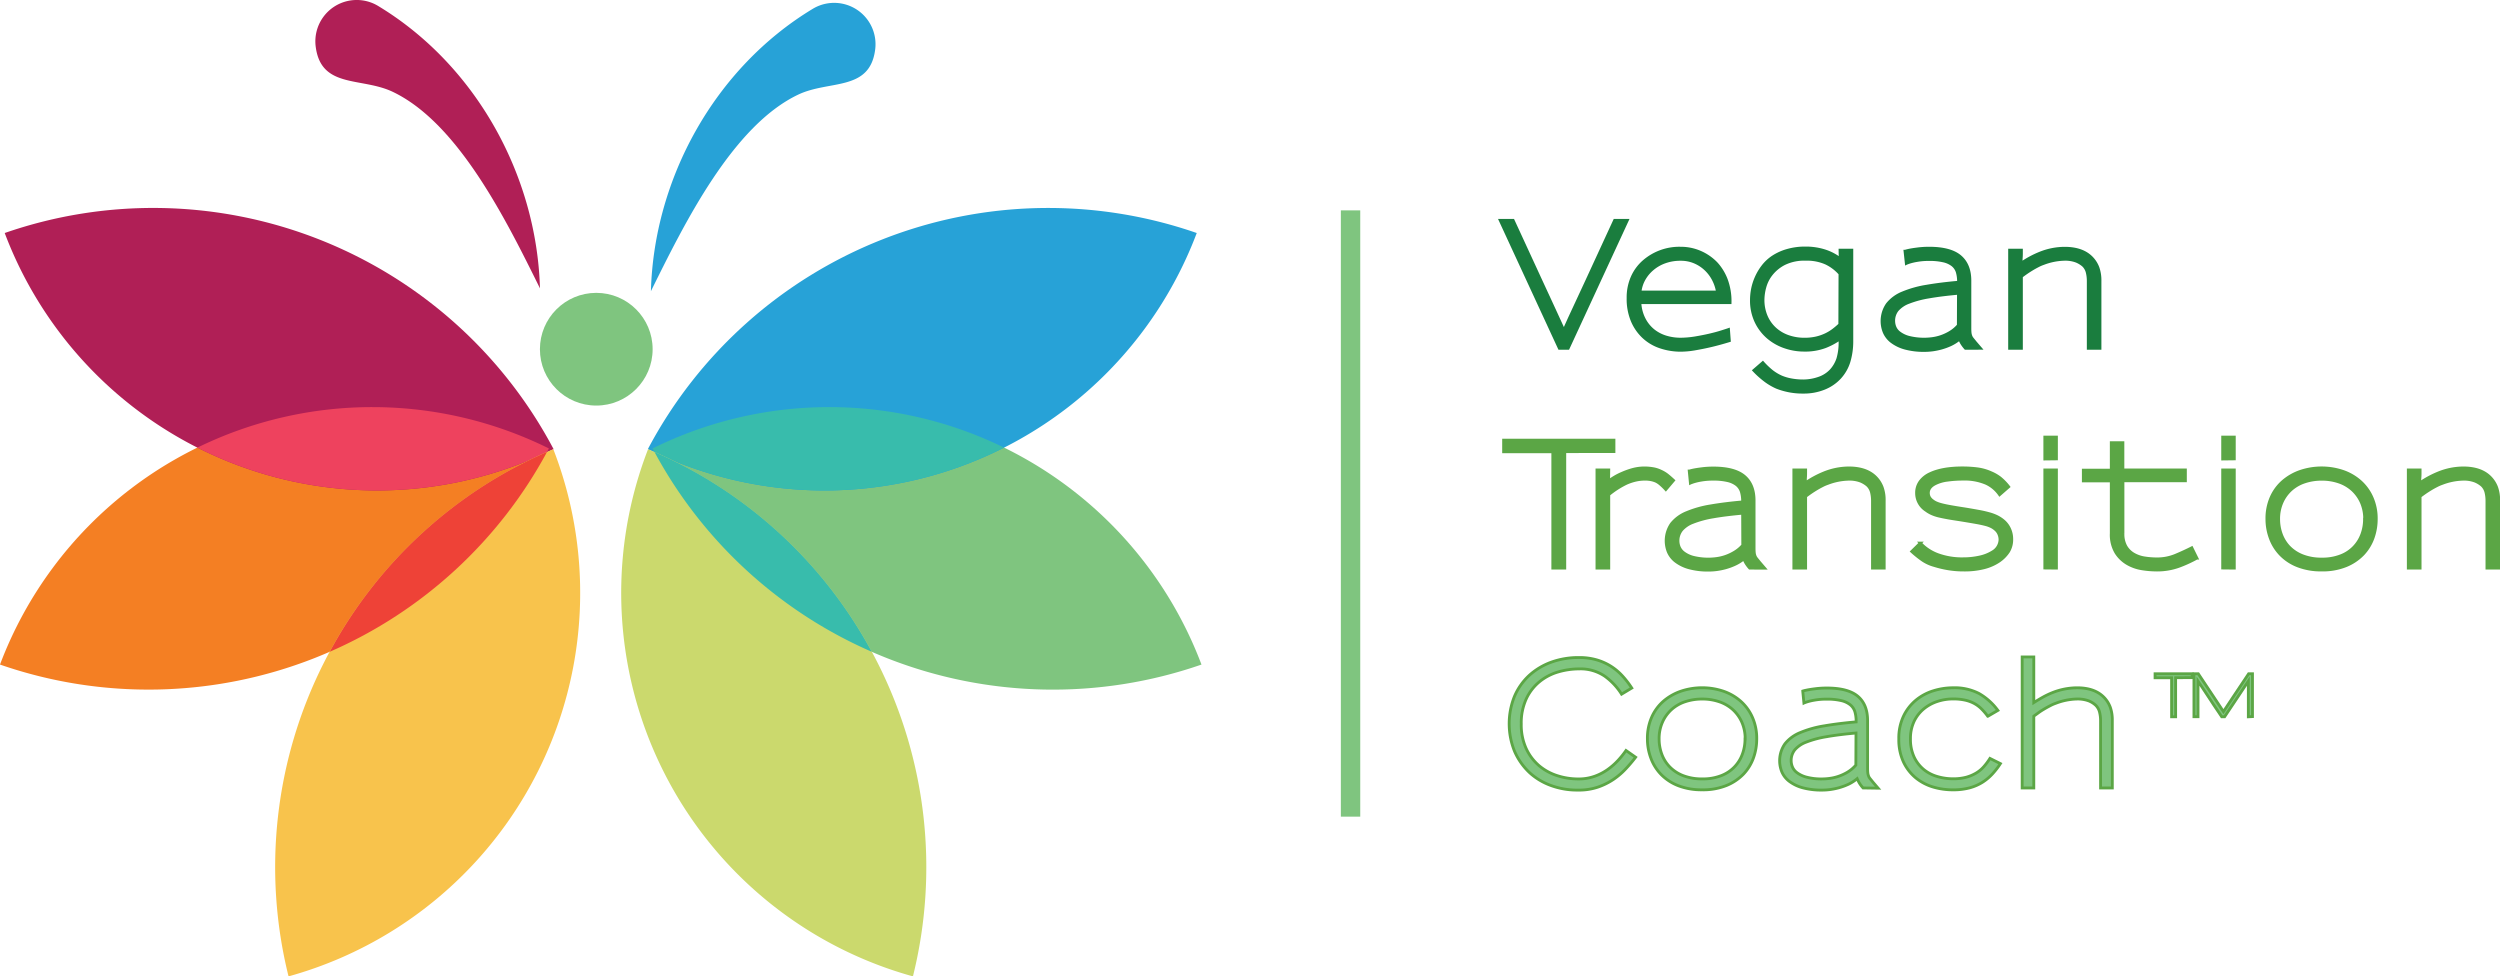
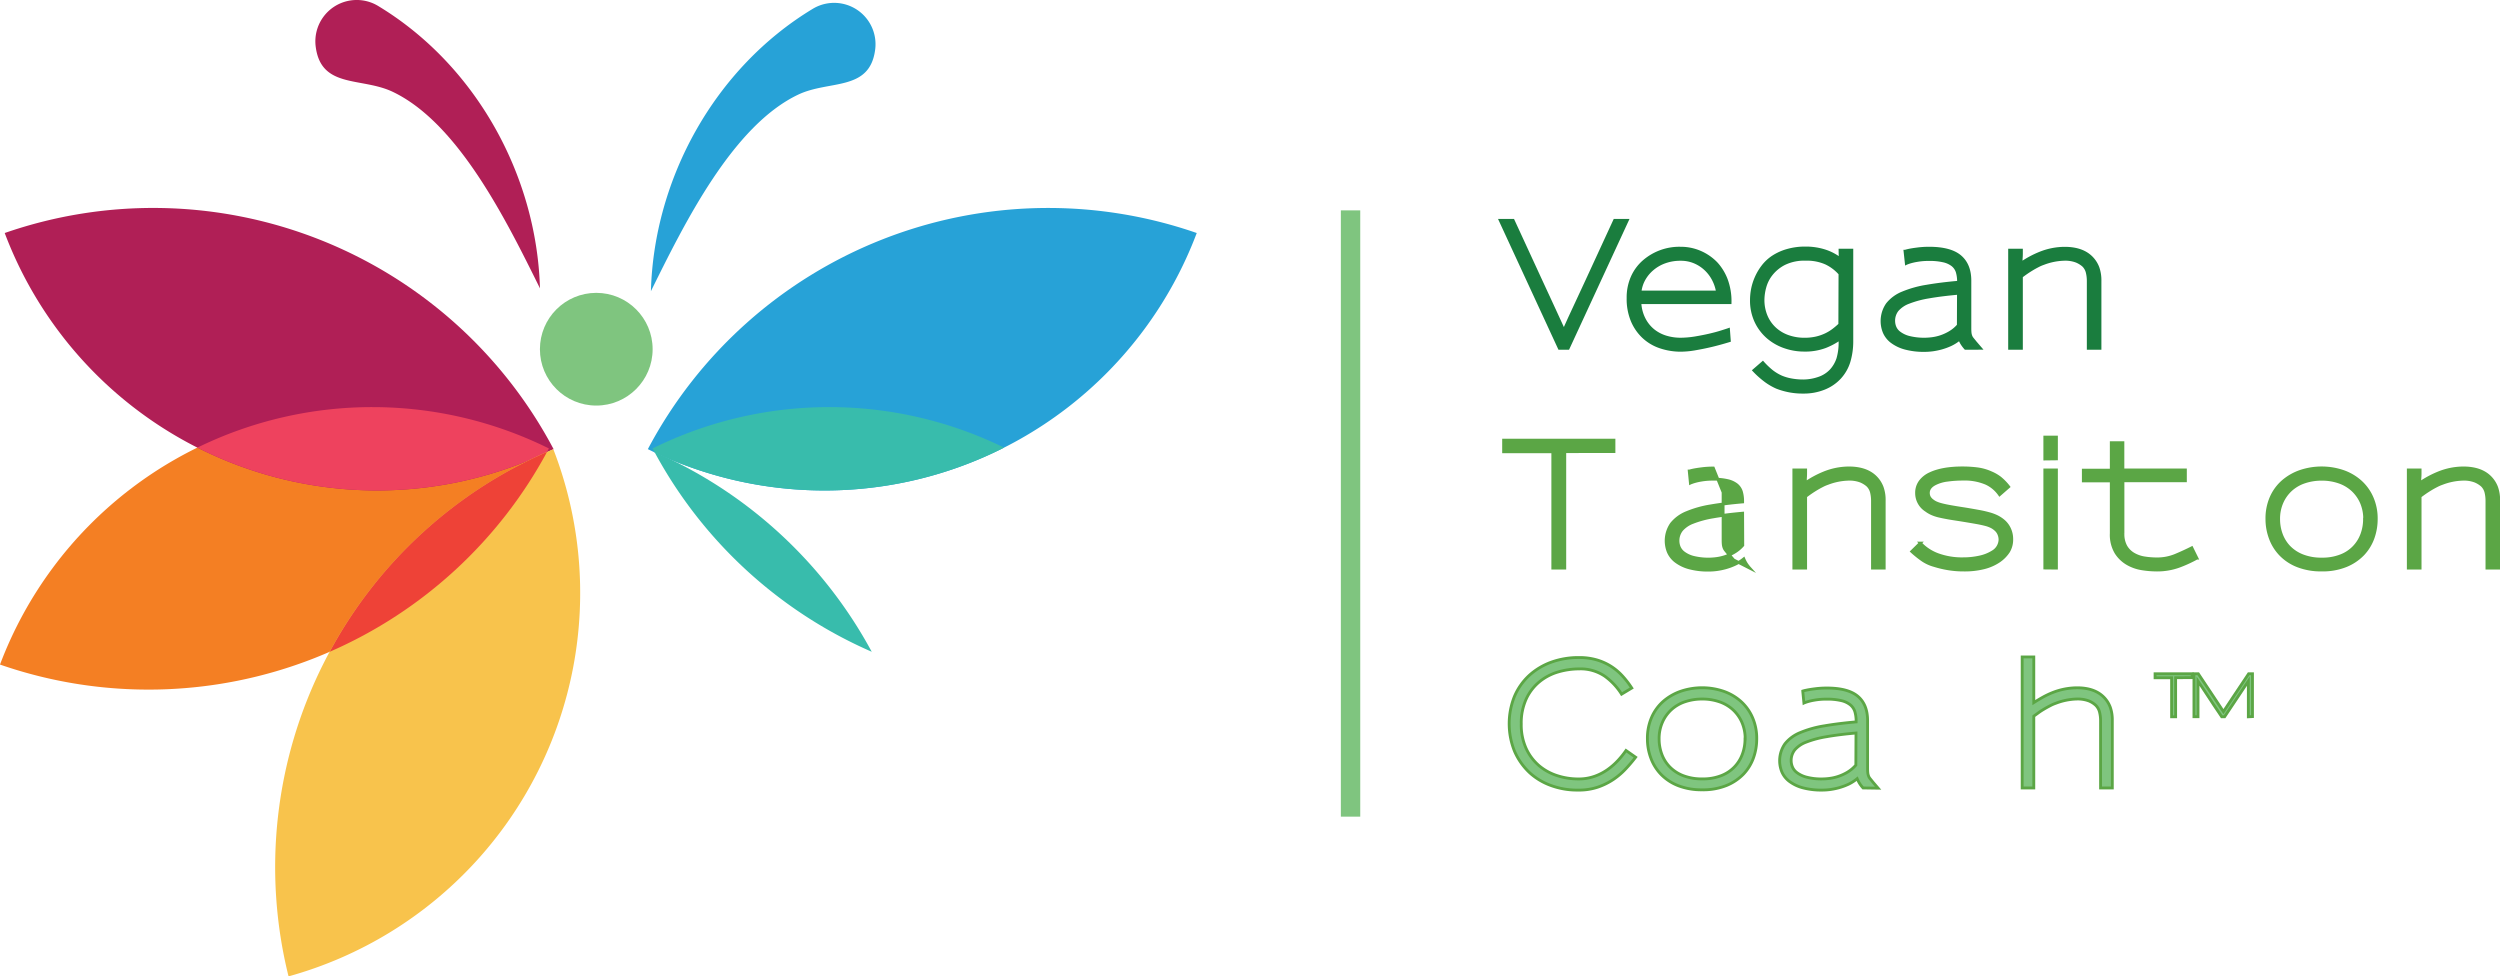
<svg xmlns="http://www.w3.org/2000/svg" viewBox="0 0 875.69 341.99">
  <defs>
    <style>.cls-1{fill:#f47f23;}.cls-1,.cls-2,.cls-3,.cls-4,.cls-5,.cls-6,.cls-7,.cls-8,.cls-9{fill-rule:evenodd;}.cls-2{fill:#b01f56;}.cls-3{fill:#ee425e;}.cls-4{fill:#f8c34c;}.cls-5{fill:#ee4237;}.cls-12,.cls-13,.cls-6{fill:#7fc57f;}.cls-7{fill:#27a2d7;}.cls-8{fill:#38bcac;}.cls-9{fill:#cbd96d;}.cls-10{fill:#1a7d3e;stroke:#1a7d3e;}.cls-10,.cls-11,.cls-12{stroke-miterlimit:10;}.cls-11{fill:#5ba645;}.cls-11,.cls-12{stroke:#5ba645;}</style>
  </defs>
  <title>logo_stacked_1</title>
  <g id="Layer_2" data-name="Layer 2">
    <g id="Layer_1-2" data-name="Layer 1">
      <path class="cls-1" d="M192.26,157.08A158.64,158.64,0,0,1,0,232.78a139.37,139.37,0,0,1,192.26-75.7" />
      <path class="cls-2" d="M193.91,157.32A158.61,158.61,0,0,0,1.65,81.62a139.37,139.37,0,0,0,192.26,75.7" />
      <path class="cls-3" d="M69.14,156.79a139.34,139.34,0,0,0,122.37,1.69l.75-1.4a139.33,139.33,0,0,0-123.12-.29" />
      <path class="cls-4" d="M193.82,157.35A158.66,158.66,0,0,0,101.07,342a139.37,139.37,0,0,0,92.75-184.64" />
      <path class="cls-2" d="M189.14,101c-11.7-23.64-28.54-57.89-51.6-68.85-10.9-5.18-25-1.06-26.94-15.68A14.49,14.49,0,0,1,132.44,2.08C166.75,22.82,188,61.51,189.14,101" />
      <path class="cls-5" d="M191.61,158.3a158.39,158.39,0,0,1-76.11,70,158.39,158.39,0,0,1,76.11-70" />
-       <path class="cls-6" d="M228.59,157.08a158.61,158.61,0,0,0,192.26,75.7,139.37,139.37,0,0,0-192.26-75.7" />
      <path class="cls-7" d="M226.93,157.32a158.64,158.64,0,0,1,192.26-75.7,139.36,139.36,0,0,1-192.26,75.7" />
      <path class="cls-8" d="M351.71,156.79a139.34,139.34,0,0,1-122.37,1.69l-.75-1.4a139.33,139.33,0,0,1,123.12-.29" />
-       <path class="cls-9" d="M227,157.35A158.66,158.66,0,0,1,319.78,342,139.37,139.37,0,0,1,227,157.35" />
      <path class="cls-7" d="M228,102c11.69-23.64,28.54-57.9,51.6-68.86,10.9-5.18,25-1.06,26.94-15.68A14.49,14.49,0,0,0,284.66,3.11C250.35,23.85,229.06,62.54,228,102" />
      <path class="cls-8" d="M229.24,158.3a158.27,158.27,0,0,0,76.11,70,158.39,158.39,0,0,0-76.11-70" />
      <path class="cls-10" d="M549.28,122h-3.07L525.5,77.18H530l9.79,21.24q2.07,4.36,4,8.64t4,8.7q2-4.49,4-8.73t4-8.61l9.79-21.24H570Z" />
      <path class="cls-10" d="M574.41,106a13.91,13.91,0,0,0,1.63,6,12.34,12.34,0,0,0,3.42,4,13.16,13.16,0,0,0,4.42,2.15,17.55,17.55,0,0,0,4.69.65,32.3,32.3,0,0,0,5.16-.44c1.79-.3,3.49-.63,5.08-1s3-.75,4.19-1.13,2-.63,2.45-.79l.29,3.89q-3.54,1.07-6.13,1.68c-1.74.42-3.59.8-5.58,1.15a30.24,30.24,0,0,1-5.34.53,22.33,22.33,0,0,1-7.08-1.15,16.07,16.07,0,0,1-6.19-3.74,16.64,16.64,0,0,1-3.75-5.61,19.93,19.93,0,0,1-1.39-7.79,17.67,17.67,0,0,1,1.45-7.31,15.75,15.75,0,0,1,4.1-5.55,19,19,0,0,1,12.86-4.6,17,17,0,0,1,6.82,1.39,17.43,17.43,0,0,1,5.75,4,18.08,18.08,0,0,1,3.39,5.55A21.77,21.77,0,0,1,606,106Zm27.2-3.72A14.71,14.71,0,0,0,600.2,98a13.47,13.47,0,0,0-2.75-3.68,13,13,0,0,0-3.89-2.54,12.29,12.29,0,0,0-4.87-.94,16,16,0,0,0-5.52.91,13.87,13.87,0,0,0-4.36,2.51,12.87,12.87,0,0,0-3,3.66,11.5,11.5,0,0,0-1.36,4.36h27.14Z" />
      <path class="cls-10" d="M647.63,126.71a14.66,14.66,0,0,1-3.25,5.63,15,15,0,0,1-5.45,3.69,19,19,0,0,1-7.17,1.33,24.68,24.68,0,0,1-9.44-1.71,21.12,21.12,0,0,1-3.66-2.1,31.61,31.61,0,0,1-4.31-3.81l3.13-2.71a27.39,27.39,0,0,0,3,2.89,15.87,15.87,0,0,0,3.51,2.13,16.67,16.67,0,0,0,3.42,1,22.89,22.89,0,0,0,4.31.38,16.73,16.73,0,0,0,5.19-.88,10.47,10.47,0,0,0,4.55-2.89,11.51,11.51,0,0,0,2.3-4,20,20,0,0,0,.76-6.13v-.89a24.36,24.36,0,0,1-5.16,2.78,19.94,19.94,0,0,1-7.46,1.23,20.58,20.58,0,0,1-6.58-1.09,18.07,18.07,0,0,1-5.9-3.27,16.68,16.68,0,0,1-4.28-5.52,17.28,17.28,0,0,1-1.65-7.76,20.58,20.58,0,0,1,.38-3.77,19.22,19.22,0,0,1,1.27-4,18.92,18.92,0,0,1,2.3-3.9A14.63,14.63,0,0,1,621,90a18.41,18.41,0,0,1,5-2.27,22.47,22.47,0,0,1,6.49-.86,21.84,21.84,0,0,1,6.67,1,17.67,17.67,0,0,1,5.42,2.83l-.06-3.07h4.13v31.92A24.68,24.68,0,0,1,647.63,126.71ZM644.5,95.88a15.24,15.24,0,0,0-4.86-3.69,16.33,16.33,0,0,0-7.11-1.38,16,16,0,0,0-7.5,1.53,13.81,13.81,0,0,0-4.57,3.72,12.6,12.6,0,0,0-2.3,4.6,17.39,17.39,0,0,0-.62,4.19,14.54,14.54,0,0,0,1.15,6,12.65,12.65,0,0,0,3.13,4.36,13.33,13.33,0,0,0,4.63,2.69,17.08,17.08,0,0,0,5.6.91,18.25,18.25,0,0,0,4.16-.44,16.67,16.67,0,0,0,3.37-1.18,15.58,15.58,0,0,0,2.68-1.65,27.49,27.49,0,0,0,2.18-1.86Z" />
      <path class="cls-10" d="M688.46,122a11.94,11.94,0,0,1-1.33-1.77,14.57,14.57,0,0,1-.74-1.48,14.73,14.73,0,0,1-3.15,2,22.09,22.09,0,0,1-3.34,1.21,23.53,23.53,0,0,1-3.12.62,21.65,21.65,0,0,1-2.6.17,25,25,0,0,1-7-.85,13.62,13.62,0,0,1-4.63-2.27,8.29,8.29,0,0,1-2.54-3.25,10.37,10.37,0,0,1,1.09-9.85,13.11,13.11,0,0,1,5.34-3.92,37.17,37.17,0,0,1,8.44-2.36q4.95-.85,11.15-1.39v-.18a11.77,11.77,0,0,0-.44-3.39,5.06,5.06,0,0,0-1.62-2.42,8,8,0,0,0-3.19-1.47,21.13,21.13,0,0,0-5.07-.5,23.2,23.2,0,0,0-4.31.35,20,20,0,0,0-2.72.65c-.55.2-.86.31-.94.35L667.28,88c.08,0,.47-.13,1.18-.29s1.73-.33,3.07-.5a31.24,31.24,0,0,1,4.18-.27q7.44,0,10.86,2.89T690,98.3v16.52q0,1.07.06,1.68a4.61,4.61,0,0,0,.24,1.12,3.21,3.21,0,0,0,.56,1c.25.32.6.73,1,1.24l1.83,2.13ZM686,102.72q-6.08.54-10.38,1.3a35,35,0,0,0-7.05,1.89,9.79,9.79,0,0,0-4,2.71,6,6,0,0,0-1.26,3.84,5.83,5.83,0,0,0,.38,2,4.74,4.74,0,0,0,1.56,2.07,9.54,9.54,0,0,0,3.34,1.62,21.84,21.84,0,0,0,8.14.47,16.12,16.12,0,0,0,3.07-.7,16.47,16.47,0,0,0,3.21-1.48,12.17,12.17,0,0,0,2.95-2.48Z" />
      <path class="cls-10" d="M731.47,122V98.42a12.56,12.56,0,0,0-.35-3A5.11,5.11,0,0,0,729.76,93a8.82,8.82,0,0,0-2.45-1.51,11,11,0,0,0-4.28-.67,22,22,0,0,0-7.25,1.47,13.58,13.58,0,0,0-1.92.83c-.69.35-1.38.73-2.07,1.15s-1.35.84-2,1.29-1.23.88-1.74,1.27V122h-4.13V87.62h4.13c0,.08,0,.35,0,.82s0,1.09-.06,1.83-.05,1.4-.09,2a33.87,33.87,0,0,1,6.67-3.6,23.49,23.49,0,0,1,8.61-1.71q6.26,0,9.5,3.36a10,10,0,0,1,2.18,3.46,13.41,13.41,0,0,1,.71,4.63V122Z" />
      <path class="cls-11" d="M548.1,158.19V199h-4.19V158.25H526.68v-4.07h38.65v4Z" />
-       <path class="cls-11" d="M583.5,171.46a21.2,21.2,0,0,0-2.07-2,7.24,7.24,0,0,0-1.3-.86,8.67,8.67,0,0,0-1.74-.56,10.82,10.82,0,0,0-2.27-.2,14.58,14.58,0,0,0-3,.32,17.85,17.85,0,0,0-3.48,1.15,30.52,30.52,0,0,0-6.13,3.95V199h-4.13V164.62h4.13l-.06,3.89a24.89,24.89,0,0,1,2.21-1.47,19.53,19.53,0,0,1,2.33-1.18,27.73,27.73,0,0,1,3.84-1.39,15.79,15.79,0,0,1,4.24-.56,17.34,17.34,0,0,1,2.86.24,10.19,10.19,0,0,1,2.81.88,11,11,0,0,1,2,1.15c.61.46,1.43,1.15,2.45,2.1Z" />
-       <path class="cls-11" d="M612.88,199a11.94,11.94,0,0,1-1.33-1.77,14.57,14.57,0,0,1-.74-1.48,14.73,14.73,0,0,1-3.15,1.95,21.71,21.71,0,0,1-3.34,1.21,23.53,23.53,0,0,1-3.12.62,21.65,21.65,0,0,1-2.6.17,25,25,0,0,1-7.05-.85,13.62,13.62,0,0,1-4.63-2.27,8.29,8.29,0,0,1-2.54-3.25,10.44,10.44,0,0,1,1.09-9.85,13.11,13.11,0,0,1,5.34-3.92,37.17,37.17,0,0,1,8.44-2.36q4.95-.85,11.15-1.39v-.18a11.77,11.77,0,0,0-.44-3.39,5.06,5.06,0,0,0-1.62-2.42,8,8,0,0,0-3.19-1.47,21.13,21.13,0,0,0-5.07-.5,23.2,23.2,0,0,0-4.31.35,19.73,19.73,0,0,0-2.71.65c-.56.2-.87.31-.95.35L591.7,165c.08,0,.47-.13,1.18-.29s1.73-.33,3.07-.5a31.28,31.28,0,0,1,4.19-.27q7.43,0,10.85,2.89t3.42,8.5v16.52q0,1.06.06,1.68a4.61,4.61,0,0,0,.24,1.12,3.21,3.21,0,0,0,.56,1c.25.32.6.73,1,1.24l1.83,2.13Zm-2.48-19.24q-6.07.54-10.38,1.3a35.2,35.2,0,0,0-7,1.89,9.68,9.68,0,0,0-4,2.71,6,6,0,0,0-1.27,3.84,5.83,5.83,0,0,0,.38,2,4.9,4.9,0,0,0,1.56,2.07,9.54,9.54,0,0,0,3.34,1.62,21.84,21.84,0,0,0,8.14.47,16.12,16.12,0,0,0,3.07-.7,16.47,16.47,0,0,0,3.21-1.48,12,12,0,0,0,3-2.48Z" />
+       <path class="cls-11" d="M612.88,199a11.94,11.94,0,0,1-1.33-1.77,14.57,14.57,0,0,1-.74-1.48,14.73,14.73,0,0,1-3.15,1.95,21.71,21.71,0,0,1-3.34,1.21,23.53,23.53,0,0,1-3.12.62,21.65,21.65,0,0,1-2.6.17,25,25,0,0,1-7.05-.85,13.62,13.62,0,0,1-4.63-2.27,8.29,8.29,0,0,1-2.54-3.25,10.44,10.44,0,0,1,1.09-9.85,13.11,13.11,0,0,1,5.34-3.92,37.17,37.17,0,0,1,8.44-2.36q4.95-.85,11.15-1.39v-.18a11.77,11.77,0,0,0-.44-3.39,5.06,5.06,0,0,0-1.62-2.42,8,8,0,0,0-3.19-1.47,21.13,21.13,0,0,0-5.07-.5,23.2,23.2,0,0,0-4.31.35,19.73,19.73,0,0,0-2.71.65c-.56.2-.87.31-.95.35L591.7,165c.08,0,.47-.13,1.18-.29s1.73-.33,3.07-.5a31.28,31.28,0,0,1,4.19-.27t3.42,8.5v16.52q0,1.06.06,1.68a4.61,4.61,0,0,0,.24,1.12,3.21,3.21,0,0,0,.56,1c.25.32.6.73,1,1.24l1.83,2.13Zm-2.48-19.24q-6.07.54-10.38,1.3a35.2,35.2,0,0,0-7,1.89,9.68,9.68,0,0,0-4,2.71,6,6,0,0,0-1.27,3.84,5.83,5.83,0,0,0,.38,2,4.9,4.9,0,0,0,1.56,2.07,9.54,9.54,0,0,0,3.34,1.62,21.84,21.84,0,0,0,8.14.47,16.12,16.12,0,0,0,3.07-.7,16.47,16.47,0,0,0,3.21-1.48,12,12,0,0,0,3-2.48Z" />
      <path class="cls-11" d="M655.89,199V175.42a12.56,12.56,0,0,0-.35-3,5.11,5.11,0,0,0-1.36-2.39,8.82,8.82,0,0,0-2.45-1.51,11,11,0,0,0-4.28-.67,22,22,0,0,0-7.25,1.47,13.58,13.58,0,0,0-1.92.83c-.69.35-1.38.73-2.07,1.15s-1.35.84-2,1.29-1.23.88-1.74,1.27V199h-4.13V164.62h4.13c0,.08,0,.35,0,.82s0,1.09-.06,1.83,0,1.4-.09,1.95a33.87,33.87,0,0,1,6.67-3.6,23.49,23.49,0,0,1,8.61-1.71q6.25,0,9.5,3.36a10,10,0,0,1,2.18,3.46,13.18,13.18,0,0,1,.71,4.63V199Z" />
      <path class="cls-11" d="M703.53,193.2a12.09,12.09,0,0,1-3.21,3.28,16.64,16.64,0,0,1-5.28,2.36,27.52,27.52,0,0,1-7,.82,33.3,33.3,0,0,1-5.67-.44,36.15,36.15,0,0,1-4.84-1.15,13.89,13.89,0,0,1-4-1.8,35.77,35.77,0,0,1-3.89-3.1l3-2.94a16,16,0,0,0,6,4,24.59,24.59,0,0,0,9.12,1.5,25.64,25.64,0,0,0,5.55-.59,14.1,14.1,0,0,0,4.66-1.83,5.12,5.12,0,0,0,2.59-4.3,5,5,0,0,0-.38-1.86,4.26,4.26,0,0,0-1.21-1.68,6.85,6.85,0,0,0-1.36-.95,10.61,10.61,0,0,0-2.06-.77c-.87-.23-1.95-.47-3.25-.7s-2.93-.51-4.89-.83-3.51-.53-4.84-.77-2.49-.47-3.45-.7a13.81,13.81,0,0,1-2.48-.83,10.56,10.56,0,0,1-2-1.18,7.13,7.13,0,0,1-3.3-6,6.61,6.61,0,0,1,1.3-4.13,8.9,8.9,0,0,1,3.48-2.71q4.25-2,11.38-2a41,41,0,0,1,5.11.32,17.17,17.17,0,0,1,4.86,1.39,14.27,14.27,0,0,1,3,1.71,18.62,18.62,0,0,1,3.12,3.19l-3.18,2.77a11.65,11.65,0,0,0-4.75-4,19.16,19.16,0,0,0-8.12-1.45,38.81,38.81,0,0,0-5.39.36,13.07,13.07,0,0,0-4.28,1.24c-1.62.82-2.42,1.9-2.42,3.24a3.36,3.36,0,0,0,.29,1.36,3.74,3.74,0,0,0,1.13,1.3,6,6,0,0,0,1.29.79,11.42,11.42,0,0,0,1.92.65c.81.22,1.87.44,3.19.68s3,.51,5.1.83c1.89.31,3.51.6,4.87.85s2.55.53,3.6.83a15.44,15.44,0,0,1,2.68,1,11.61,11.61,0,0,1,2.07,1.33,8,8,0,0,1,2.27,2.89,8.44,8.44,0,0,1,.8,3.6A8.1,8.1,0,0,1,703.53,193.2Z" />
      <path class="cls-11" d="M716.25,160.78v-7.67h4.07v7.62Zm0,38.18V164.62h4.07V199Z" />
      <path class="cls-11" d="M763.27,198.34a22.33,22.33,0,0,1-7.85,1.32,33.09,33.09,0,0,1-5-.41,14.91,14.91,0,0,1-5.17-1.77,11.61,11.61,0,0,1-4.07-3.89,12.19,12.19,0,0,1-1.65-6.73V168.45h-9.79v-3.77h9.79v-9.62h4.07v9.56h21.89v3.78H743.62v18.46a8.81,8.81,0,0,0,1,4.49,7.49,7.49,0,0,0,2.68,2.71,10.91,10.91,0,0,0,3.83,1.36,27.89,27.89,0,0,0,4.4.35,16.69,16.69,0,0,0,6.52-1.27c2-.84,3.92-1.72,5.69-2.62l1.77,3.6A45.33,45.33,0,0,1,763.27,198.34Z" />
-       <path class="cls-11" d="M778.55,160.78v-7.67h4.07v7.62Zm0,38.18V164.62h4.07V199Z" />
      <path class="cls-11" d="M831.21,188.43a16.27,16.27,0,0,1-3.48,5.69,17.38,17.38,0,0,1-5.93,4,21.79,21.79,0,0,1-8.56,1.53,22.45,22.45,0,0,1-8.38-1.44,16.86,16.86,0,0,1-6-3.92,16.27,16.27,0,0,1-3.6-5.73,19.15,19.15,0,0,1-1.21-6.78,18.28,18.28,0,0,1,1.5-7.58,16,16,0,0,1,4.13-5.61,18.67,18.67,0,0,1,6.11-3.48,23.42,23.42,0,0,1,14.86,0,18,18,0,0,1,6.08,3.51,16.36,16.36,0,0,1,4.1,5.64,18.13,18.13,0,0,1,1.51,7.58A19.61,19.61,0,0,1,831.21,188.43Zm-2.92-6.58a14.35,14.35,0,0,0-1.15-5.84,13.12,13.12,0,0,0-3.16-4.43,13.46,13.46,0,0,0-4.75-2.77,18.31,18.31,0,0,0-6-.95,18.58,18.58,0,0,0-6,.95,13.42,13.42,0,0,0-4.78,2.77,13.1,13.1,0,0,0-3.15,4.43,14.19,14.19,0,0,0-1.15,5.84,15.34,15.34,0,0,0,.91,5.25,12.76,12.76,0,0,0,2.77,4.48,13.29,13.29,0,0,0,4.73,3.1,17.93,17.93,0,0,0,6.75,1.15,17.43,17.43,0,0,0,6.61-1.15,12.63,12.63,0,0,0,7.4-7.55,15.27,15.27,0,0,0,.92-5.28Z" />
      <path class="cls-11" d="M871.12,199V175.42a12.56,12.56,0,0,0-.35-3,5.11,5.11,0,0,0-1.36-2.39,8.82,8.82,0,0,0-2.45-1.51,11,11,0,0,0-4.28-.67,22,22,0,0,0-7.25,1.47,13.58,13.58,0,0,0-1.92.83c-.69.35-1.38.73-2.07,1.15s-1.35.84-2,1.29-1.23.88-1.74,1.27V199h-4.13V164.62h4.13c0,.08,0,.35,0,.82s0,1.09-.06,1.83-.05,1.4-.09,1.95a33.87,33.87,0,0,1,6.67-3.6,23.49,23.49,0,0,1,8.61-1.71q6.26,0,9.5,3.36a10,10,0,0,1,2.18,3.46,13.18,13.18,0,0,1,.71,4.63V199Z" />
      <path class="cls-12" d="M569.43,269.35a25,25,0,0,1-4.37,3.72,23,23,0,0,1-5.49,2.68,20.79,20.79,0,0,1-6.75,1,26.67,26.67,0,0,1-9.83-1.71,22.2,22.2,0,0,1-7.11-4.3,22.64,22.64,0,0,1-5.36-7.56,25.71,25.71,0,0,1-.06-19.2,21.46,21.46,0,0,1,5.13-7.35,23.41,23.41,0,0,1,7.79-4.69,28.1,28.1,0,0,1,9.73-1.62,21.89,21.89,0,0,1,6,.77,19.47,19.47,0,0,1,5,2.18,19.84,19.84,0,0,1,4.1,3.39,32.32,32.32,0,0,1,3.36,4.34L568,243.15a22.25,22.25,0,0,0-6-6.37,15.08,15.08,0,0,0-8.85-2.48,26.27,26.27,0,0,0-7.34,1.06,18.48,18.48,0,0,0-6.52,3.4,17.07,17.07,0,0,0-4.66,6,20.18,20.18,0,0,0-1.77,8.85,19.91,19.91,0,0,0,1.68,8.49,17.55,17.55,0,0,0,4.45,6,18.61,18.61,0,0,0,6.4,3.57,23.92,23.92,0,0,0,7.47,1.18,16.66,16.66,0,0,0,5.63-.91,18.75,18.75,0,0,0,4.63-2.39,23.42,23.42,0,0,0,3.66-3.22,31.71,31.71,0,0,0,2.77-3.45l3.37,2.36A52.42,52.42,0,0,1,569.43,269.35Z" />
      <path class="cls-12" d="M614.21,265.43a16.27,16.27,0,0,1-3.48,5.69,17.38,17.38,0,0,1-5.93,4,21.79,21.79,0,0,1-8.56,1.53,22.49,22.49,0,0,1-8.38-1.44,17,17,0,0,1-6-3.92,16.27,16.27,0,0,1-3.6-5.73,19.15,19.15,0,0,1-1.21-6.78,18.28,18.28,0,0,1,1.5-7.58,16.1,16.1,0,0,1,4.13-5.61,18.67,18.67,0,0,1,6.11-3.48,23.45,23.45,0,0,1,14.87,0,18,18,0,0,1,6.07,3.51,16.36,16.36,0,0,1,4.1,5.64,18.13,18.13,0,0,1,1.51,7.58A19.61,19.61,0,0,1,614.21,265.43Zm-2.92-6.58a14.35,14.35,0,0,0-1.15-5.84,13.12,13.12,0,0,0-3.16-4.43,13.46,13.46,0,0,0-4.75-2.77,18.26,18.26,0,0,0-6-.95,18.58,18.58,0,0,0-6,.95,13.37,13.37,0,0,0-4.77,2.77,13.12,13.12,0,0,0-3.16,4.43,14.19,14.19,0,0,0-1.15,5.84,15.34,15.34,0,0,0,.91,5.25,12.64,12.64,0,0,0,2.78,4.48,13.16,13.16,0,0,0,4.72,3.1,18,18,0,0,0,6.75,1.15,17.43,17.43,0,0,0,6.61-1.15,12.63,12.63,0,0,0,7.4-7.55,15.27,15.27,0,0,0,.92-5.28Z" />
      <path class="cls-12" d="M652.59,276a11.27,11.27,0,0,1-1.33-1.77,14.57,14.57,0,0,1-.74-1.48,14.73,14.73,0,0,1-3.15,2,22.09,22.09,0,0,1-3.34,1.21,23.53,23.53,0,0,1-3.12.62,21.65,21.65,0,0,1-2.6.17,25,25,0,0,1-7-.85,13.62,13.62,0,0,1-4.63-2.27,8.29,8.29,0,0,1-2.54-3.25,10.37,10.37,0,0,1,1.09-9.85,13.11,13.11,0,0,1,5.34-3.92,37,37,0,0,1,8.44-2.36q4.95-.85,11.15-1.39v-.18a11.77,11.77,0,0,0-.44-3.39,5,5,0,0,0-1.63-2.42,7.84,7.84,0,0,0-3.18-1.47,21.16,21.16,0,0,0-5.08-.5,23.16,23.16,0,0,0-4.3.35,20,20,0,0,0-2.72.65c-.55.2-.86.31-.94.35l-.41-4.19a11.41,11.41,0,0,1,1.18-.29c.7-.16,1.73-.33,3.06-.5a31.5,31.5,0,0,1,4.19-.27q7.44,0,10.86,2.89t3.42,8.5v16.52q0,1.06.06,1.68a4.61,4.61,0,0,0,.24,1.12,3,3,0,0,0,.56,1c.25.32.6.73,1,1.24l1.83,2.13Zm-2.48-19.24q-6.08.54-10.38,1.3a35.13,35.13,0,0,0-7.06,1.89,9.82,9.82,0,0,0-4,2.71,6,6,0,0,0-1.27,3.84,5.87,5.87,0,0,0,.39,2,4.74,4.74,0,0,0,1.56,2.07,9.57,9.57,0,0,0,3.33,1.62,20.38,20.38,0,0,0,5.76.65,20.12,20.12,0,0,0,2.39-.18,15.86,15.86,0,0,0,3.06-.7,16.28,16.28,0,0,0,3.22-1.48,12.36,12.36,0,0,0,2.95-2.48Z" />
-       <path class="cls-12" d="M697.9,271.09a17.18,17.18,0,0,1-3.48,2.92,16.7,16.7,0,0,1-4.49,1.95,21.84,21.84,0,0,1-5.84.7,24.1,24.1,0,0,1-7-1,17.43,17.43,0,0,1-6.07-3.21,16.19,16.19,0,0,1-4.28-5.55,18.45,18.45,0,0,1-1.63-8.08,17.94,17.94,0,0,1,1.66-8,16.49,16.49,0,0,1,4.33-5.57,17.78,17.78,0,0,1,6.11-3.28,23.4,23.4,0,0,1,6.9-1.06,18.7,18.7,0,0,1,9.09,2,21.33,21.33,0,0,1,6.61,5.93l-3.54,2.06a21.65,21.65,0,0,0-2.3-2.68,11,11,0,0,0-2.6-1.89,12.5,12.5,0,0,0-3.19-1.12,19,19,0,0,0-4.07-.38,17.5,17.5,0,0,0-5.51.88,14.46,14.46,0,0,0-4.78,2.63,12.86,12.86,0,0,0-3.37,4.36,14,14,0,0,0-1.26,6.11,14.59,14.59,0,0,0,1.26,6.31,12.69,12.69,0,0,0,3.34,4.37,13.17,13.17,0,0,0,4.78,2.5,19.28,19.28,0,0,0,5.54.8,17.61,17.61,0,0,0,4.55-.53,14,14,0,0,0,3.48-1.45,11.2,11.2,0,0,0,2.71-2.24,21.75,21.75,0,0,0,2.18-2.92l3.66,1.83A26,26,0,0,1,697.9,271.09Z" />
      <path class="cls-12" d="M735.78,276V252.42a12.07,12.07,0,0,0-.36-3,5.09,5.09,0,0,0-1.35-2.39,8,8,0,0,0-2.39-1.51,11.08,11.08,0,0,0-4.28-.67,22,22,0,0,0-7.26,1.47,13.58,13.58,0,0,0-1.92.83c-.68.35-1.38.73-2.09,1.15s-1.39.84-2,1.29-1.23.88-1.74,1.27V276h-4.07V230.11h4.07v16c1.1-.7,2.19-1.35,3.25-1.94a28.13,28.13,0,0,1,3.24-1.54,23.64,23.64,0,0,1,8.68-1.71q6.19,0,9.44,3.36a10,10,0,0,1,2.18,3.46,13.41,13.41,0,0,1,.71,4.63V276Z" />
      <rect class="cls-13" x="469.67" y="73.69" width="6.79" height="212.36" />
      <circle class="cls-13" cx="208.86" cy="122.32" r="19.74" />
      <path class="cls-12" d="M762.07,237.39v13.69h-1.41V237.41h-5.79V236h13v1.35Z" />
      <path class="cls-12" d="M787.54,251.08v-7.51c0-2,0-3.71,0-5l-3.32,5-5,7.5h-1q-3-4.41-5-7.52t-3.31-5c0,1.28,0,2.95,0,5s0,4.56,0,7.5h-1.42V236H770l5.41,8.12c1.46,2.18,2.6,3.9,3.41,5.14l3.41-5.14q2.19-3.28,5.42-8.12h1.34v15Z" />
    </g>
  </g>
</svg>